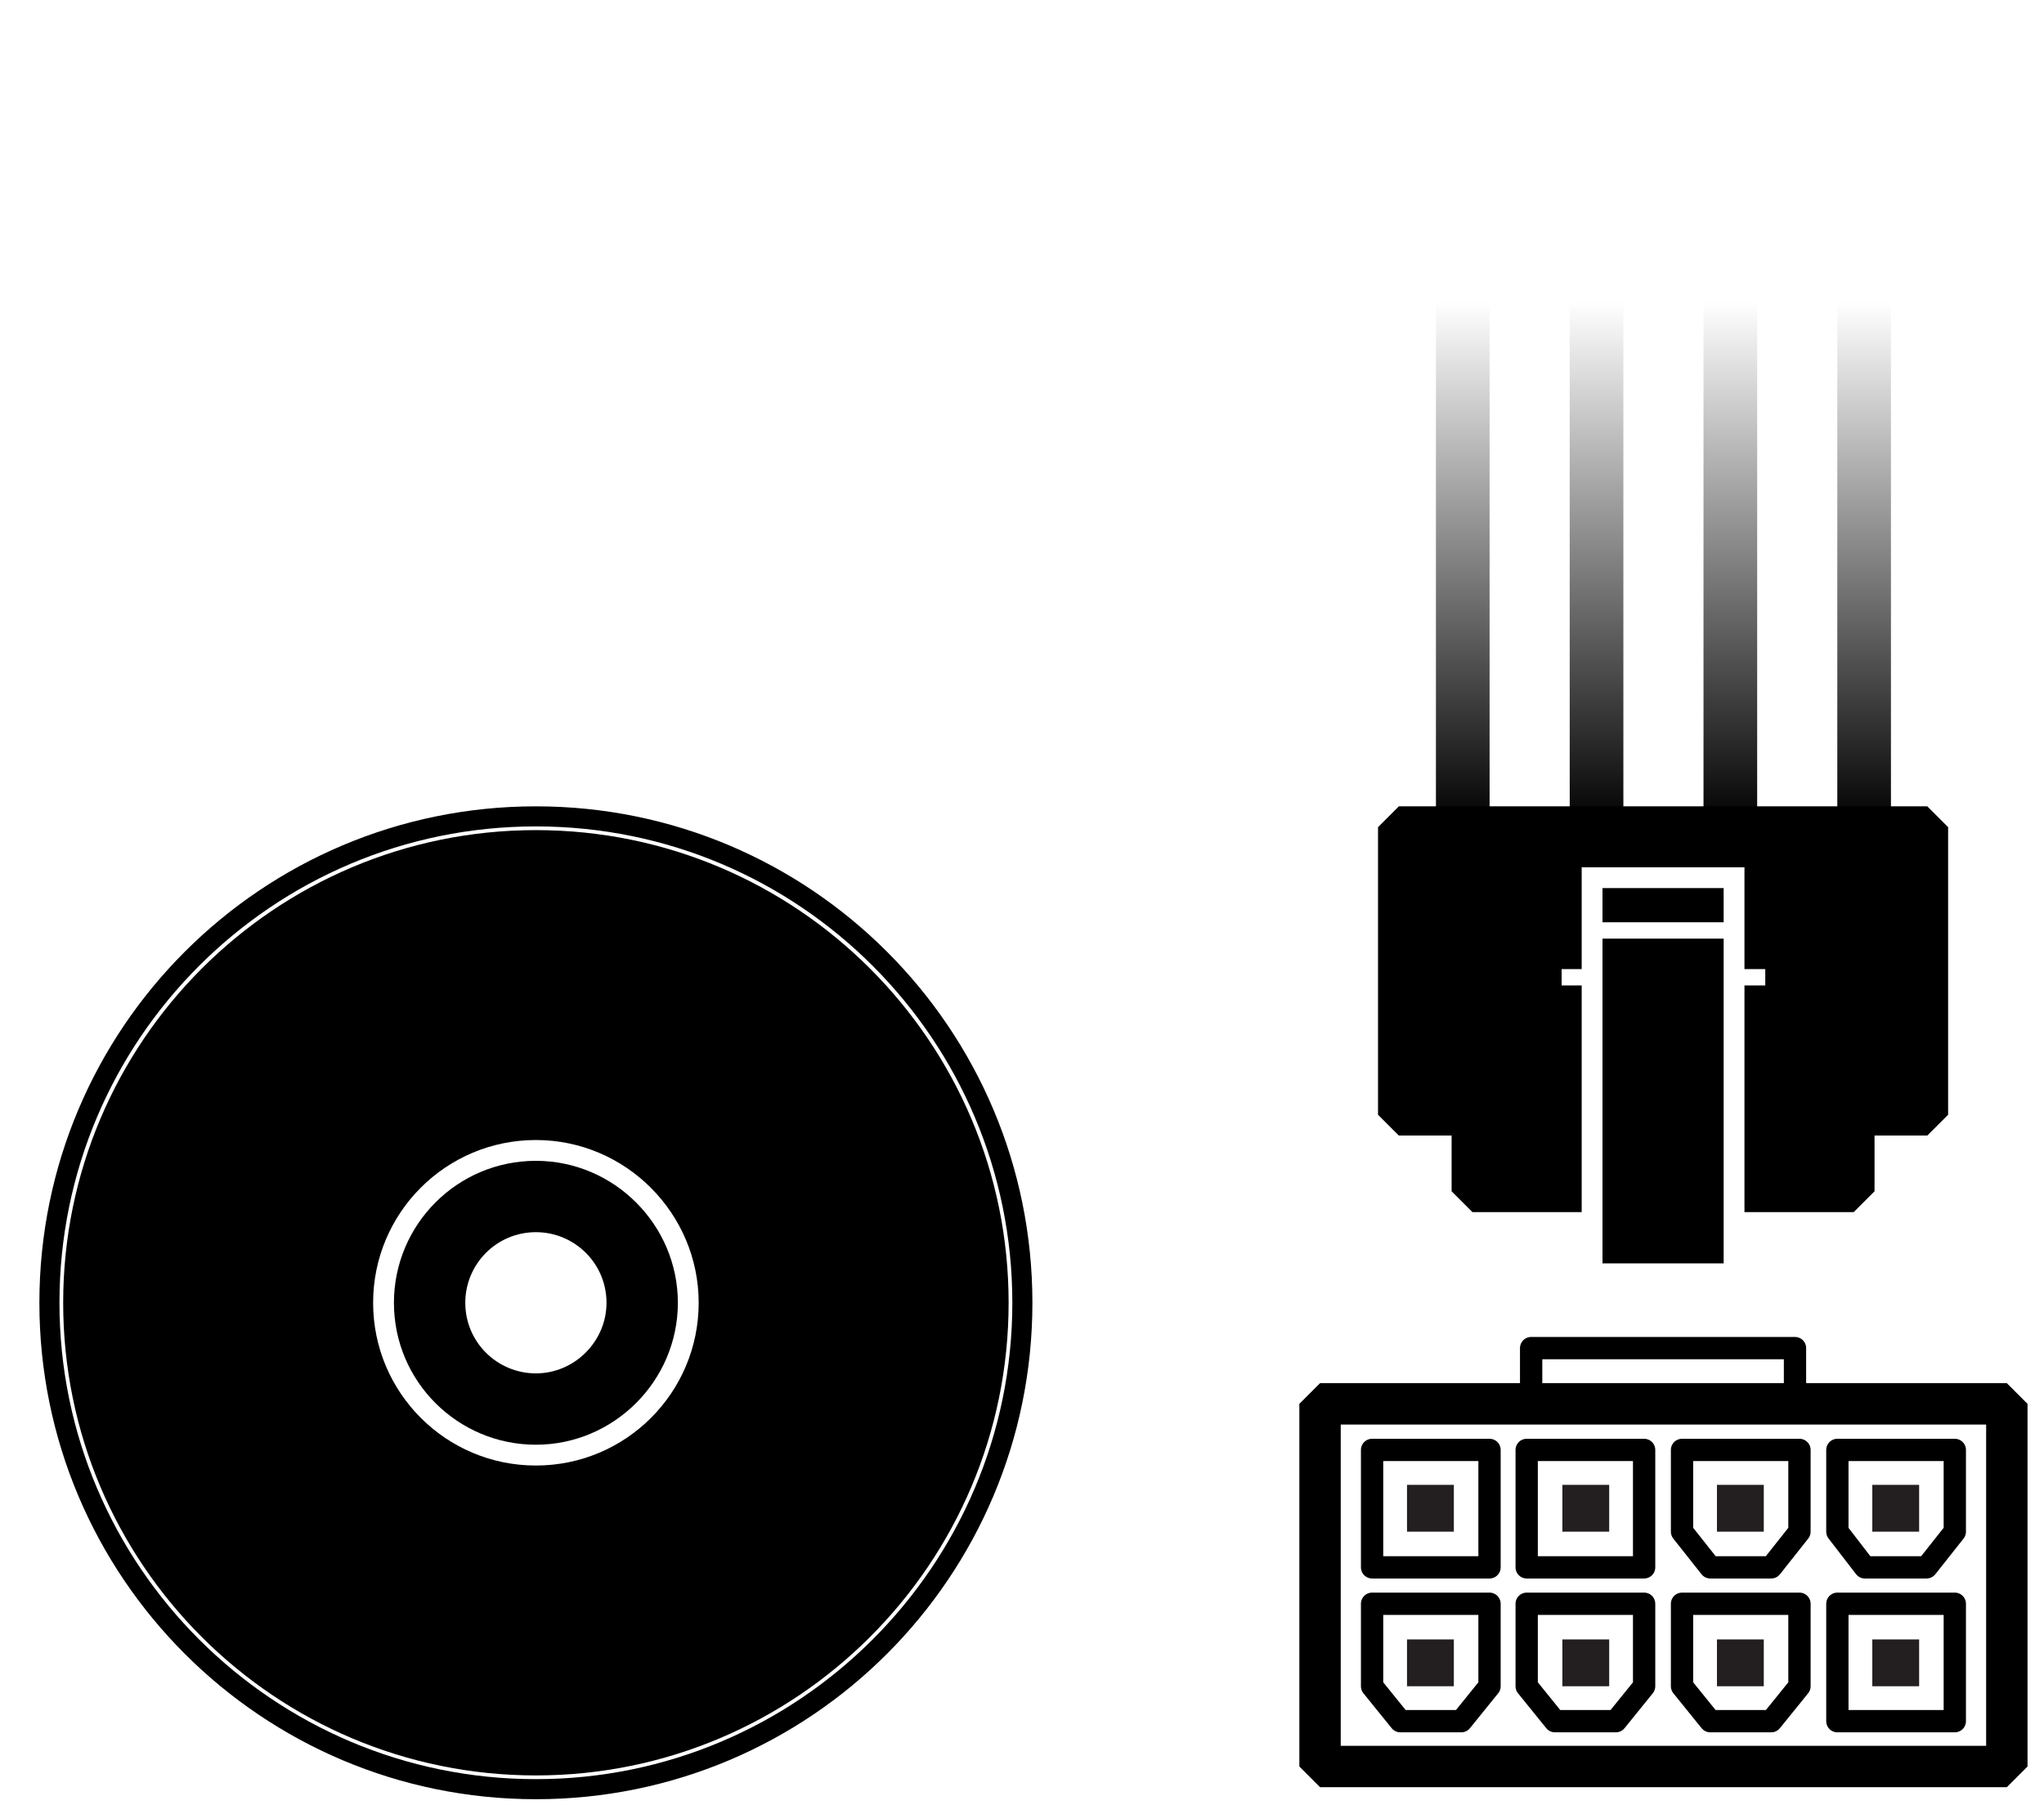
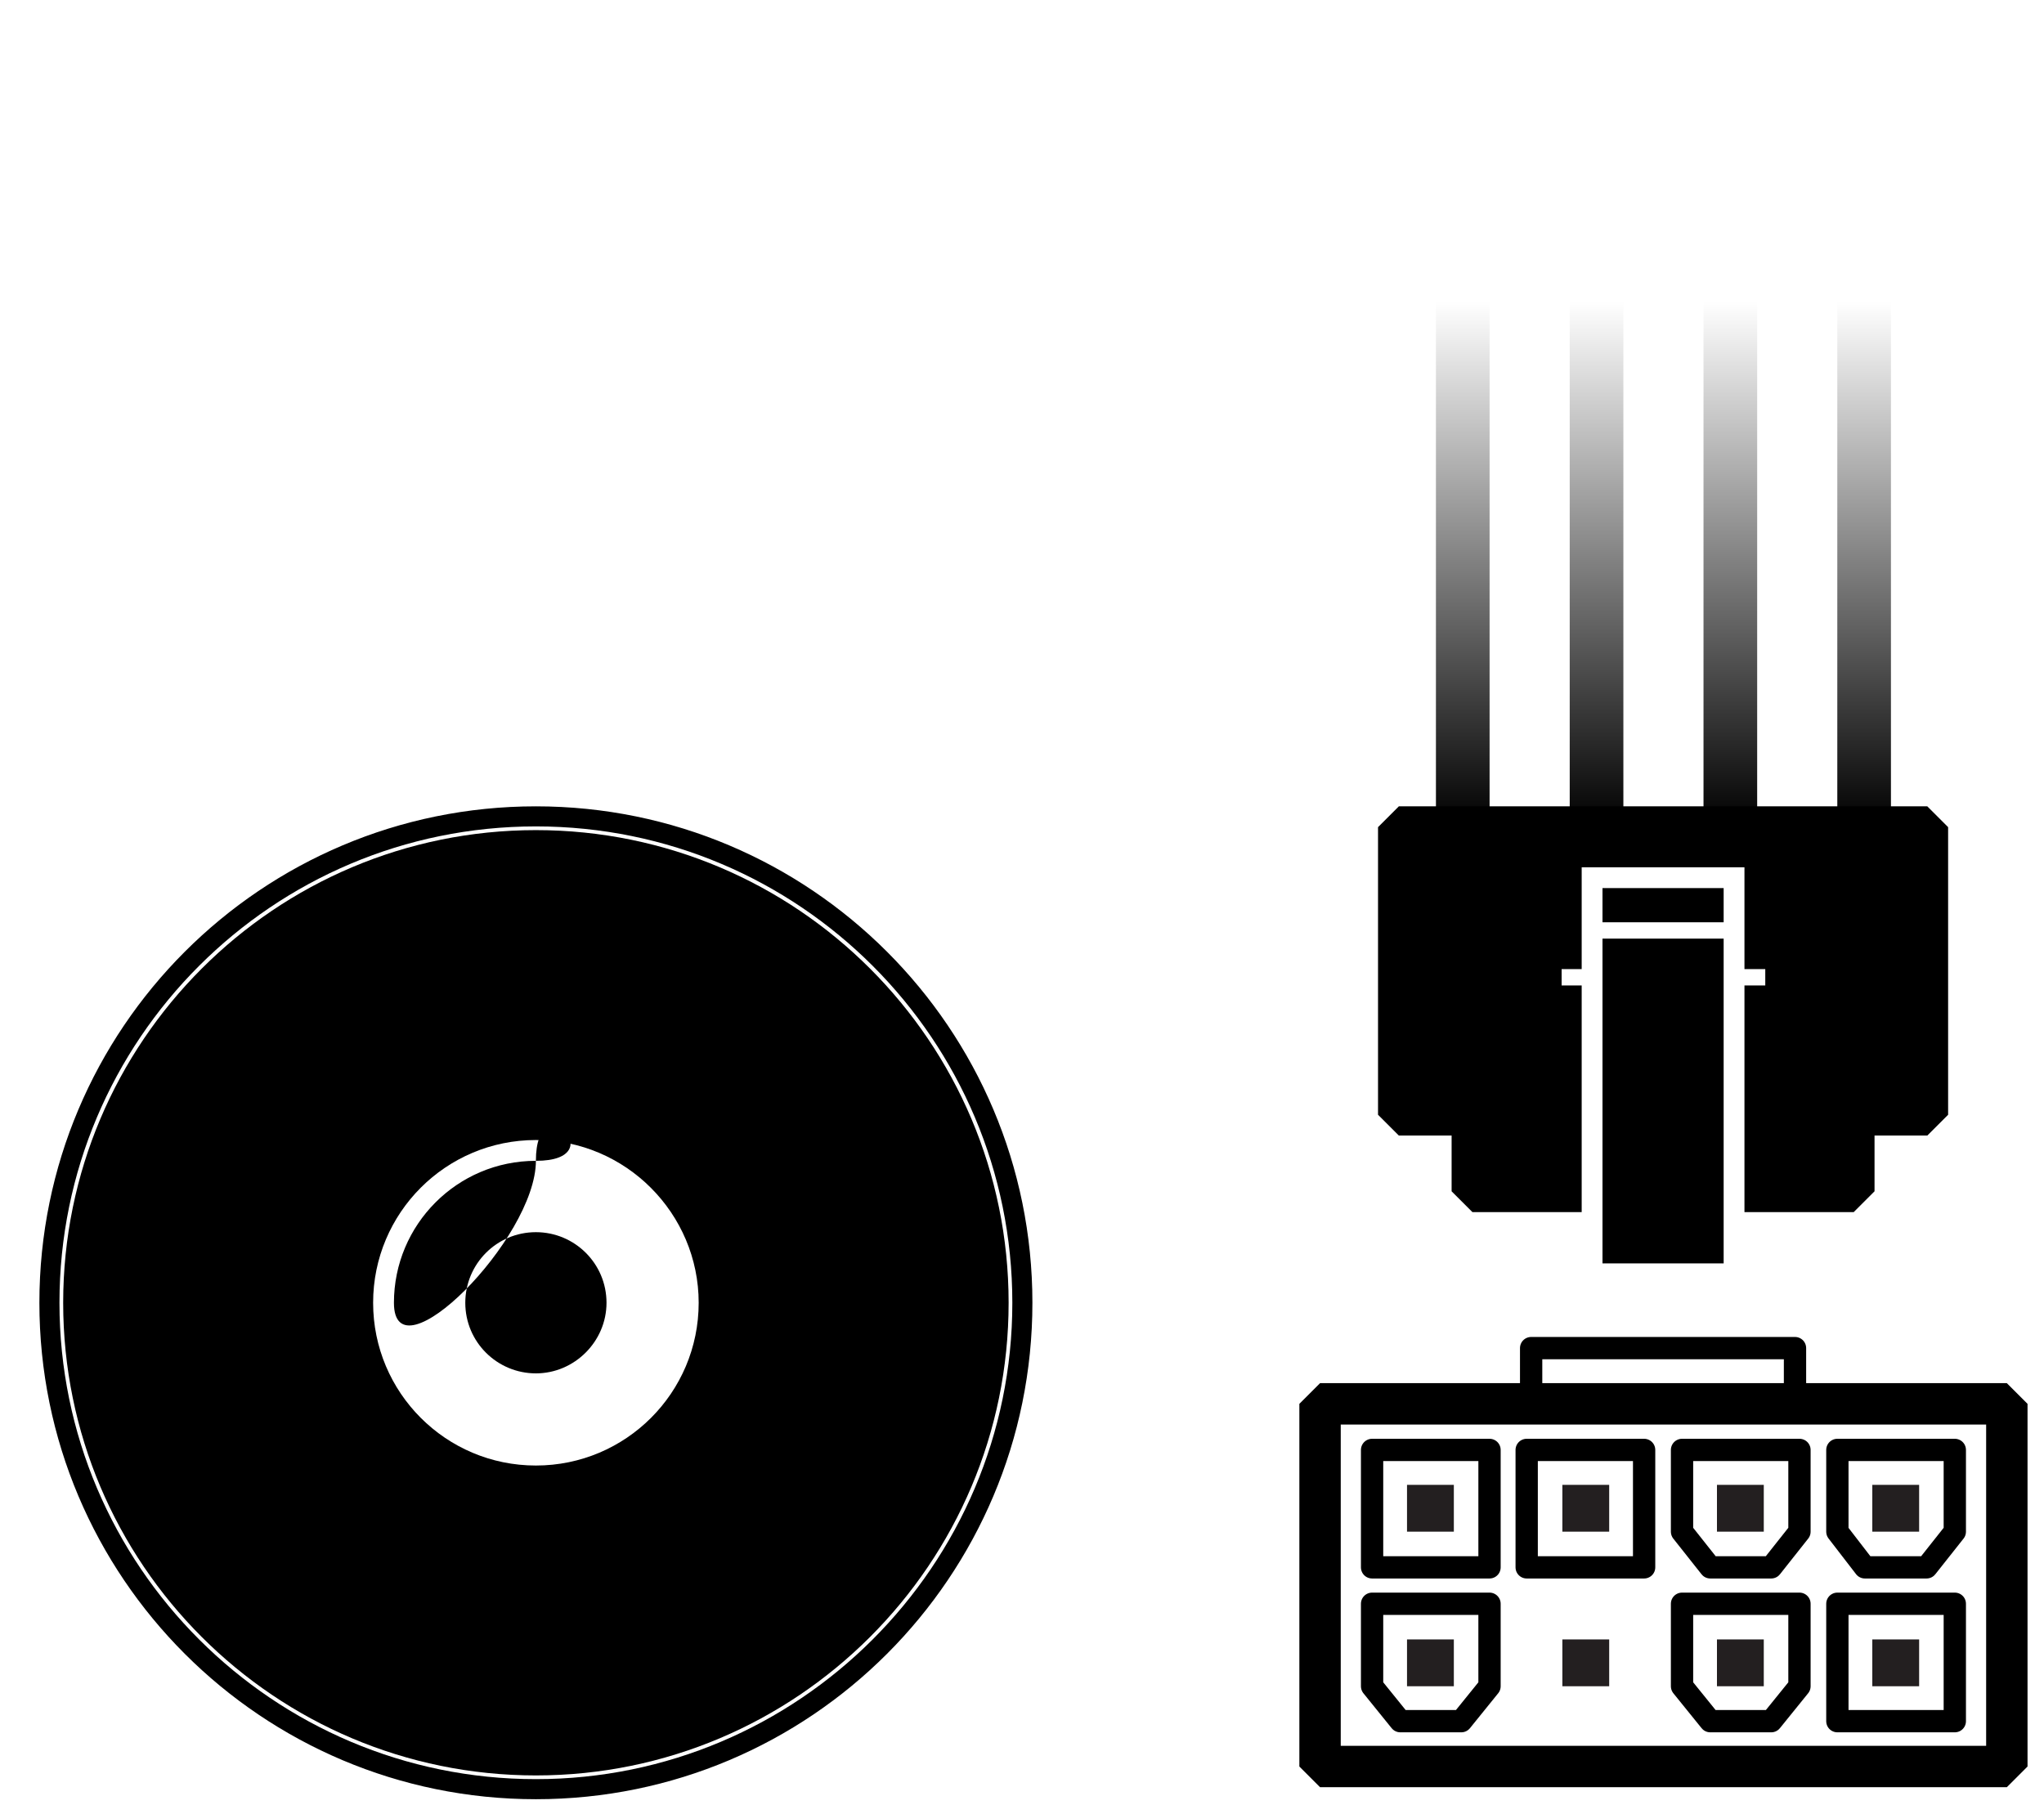
<svg xmlns="http://www.w3.org/2000/svg" version="1.1" id="Layer_1" x="0px" y="0px" viewBox="0 0 275 244.1" style="enable-background:new 0 0 275 244.1;" xml:space="preserve">
  <style type="text/css">
	.st0{fill:#231F20;}
	.st1{fill:none;stroke:url(#SVGID_1_);stroke-width:7.219;stroke-linejoin:bevel;stroke-miterlimit:10;}
	.st2{fill:none;stroke:url(#SVGID_2_);stroke-width:7.219;stroke-linejoin:bevel;stroke-miterlimit:10;}
	.st3{fill:none;stroke:url(#SVGID_3_);stroke-width:7.219;stroke-linejoin:bevel;stroke-miterlimit:10;}
	.st4{fill:none;stroke:url(#SVGID_4_);stroke-width:7.219;stroke-linejoin:bevel;stroke-miterlimit:10;}
	.st5{fill:none;stroke:#000000;stroke-width:5.568;stroke-linejoin:bevel;stroke-miterlimit:10;}
	.st6{fill:none;stroke:#000000;stroke-width:3;stroke-linecap:square;stroke-linejoin:round;}
</style>
  <g id="Layer_2_1_">
    <g>
-       <path d="M72.1,156.2c-10.6,0-19.1,8.6-19.1,19.1c0,10.6,8.6,19.1,19.1,19.1s19.1-8.6,19.1-19.1S82.6,156.2,72.1,156.2z     M72.1,184.8c-5.2,0-9.5-4.2-9.5-9.5c0-5.2,4.2-9.5,9.5-9.5c5.2,0,9.5,4.2,9.5,9.5C81.6,180.5,77.3,184.8,72.1,184.8z" />
+       <path d="M72.1,156.2c-10.6,0-19.1,8.6-19.1,19.1s19.1-8.6,19.1-19.1S82.6,156.2,72.1,156.2z     M72.1,184.8c-5.2,0-9.5-4.2-9.5-9.5c0-5.2,4.2-9.5,9.5-9.5c5.2,0,9.5,4.2,9.5,9.5C81.6,180.5,77.3,184.8,72.1,184.8z" />
      <path d="M72.1,111.7c-35.1,0-63.6,28.5-63.6,63.6s28.5,63.6,63.6,63.6s63.6-28.5,63.6-63.6S107.2,111.7,72.1,111.7z M72.1,197.2    c-12.1,0-21.9-9.8-21.9-21.9c0-12.1,9.8-21.9,21.9-21.9S94,163.3,94,175.3C94,187.4,84.2,197.2,72.1,197.2z" />
      <path d="M72.1,108.5c-36.9,0-66.8,29.9-66.8,66.8s29.9,66.8,66.8,66.8s66.8-29.9,66.8-66.8S109,108.5,72.1,108.5z M72.1,239.4    C36.8,239.4,8,210.7,8,175.3s28.7-64.1,64.1-64.1s64.1,28.7,64.1,64.1S107.4,239.4,72.1,239.4z" />
    </g>
    <g>
      <path class="st0" d="M233.3,125.2" />
      <path class="st0" d="M214.2,125.2" />
      <g>
        <rect x="215.6" y="119.5" width="16.3" height="4.6" />
        <polygon points="259.3,108.5 188.2,108.5 185.4,111.3 185.4,150 188.2,152.8 195.3,152.8 195.3,160.3 198.1,163.1 212.8,163.1      212.8,132.6 210.1,132.6 210.1,130.4 212.8,130.4 212.8,116.7 234.7,116.7 234.7,130.4 237.5,130.4 237.5,132.6 234.7,132.6      234.7,163.1 249.4,163.1 252.2,160.3 252.2,152.8 259.3,152.8 262.1,150 262.1,111.3    " />
        <rect x="215.6" y="126.3" width="16.3" height="43.7" />
      </g>
      <g>
        <linearGradient id="SVGID_1_" gradientUnits="userSpaceOnUse" x1="196.8" y1="205.4" x2="196.8" y2="134.7" gradientTransform="matrix(1 0 0 -1 0 246)">
          <stop offset="0" style="stop-color:#000000;stop-opacity:0" />
          <stop offset="1" style="stop-color:#000000" />
        </linearGradient>
        <line class="st1" x1="196.8" y1="111.3" x2="196.8" y2="40.6" />
        <linearGradient id="SVGID_2_" gradientUnits="userSpaceOnUse" x1="214.8" y1="205.4" x2="214.8" y2="134.7" gradientTransform="matrix(1 0 0 -1 0 246)">
          <stop offset="0" style="stop-color:#000000;stop-opacity:0" />
          <stop offset="1" style="stop-color:#000000" />
        </linearGradient>
        <line class="st2" x1="214.8" y1="111.3" x2="214.8" y2="40.6" />
        <linearGradient id="SVGID_3_" gradientUnits="userSpaceOnUse" x1="232.8" y1="205.4" x2="232.8" y2="134.7" gradientTransform="matrix(1 0 0 -1 0 246)">
          <stop offset="0" style="stop-color:#000000;stop-opacity:0" />
          <stop offset="1" style="stop-color:#000000" />
        </linearGradient>
        <line class="st3" x1="232.8" y1="111.3" x2="232.8" y2="40.6" />
        <linearGradient id="SVGID_4_" gradientUnits="userSpaceOnUse" x1="250.8" y1="205.4" x2="250.8" y2="134.7" gradientTransform="matrix(1 0 0 -1 0 246)">
          <stop offset="0" style="stop-color:#000000;stop-opacity:0" />
          <stop offset="1" style="stop-color:#000000" />
        </linearGradient>
        <line class="st4" x1="250.8" y1="111.3" x2="250.8" y2="40.6" />
      </g>
    </g>
    <g>
      <rect x="177.6" y="188.9" class="st5" width="92.4" height="48.8" />
      <g>
        <rect x="184.6" y="195.1" class="st6" width="15.8" height="15.8" />
        <rect x="189.3" y="199.8" class="st0" width="6.3" height="6.3" />
        <rect x="205.4" y="195.1" class="st6" width="15.8" height="15.8" />
        <rect x="210.2" y="199.8" class="st0" width="6.3" height="6.3" />
        <rect x="247.2" y="215.8" class="st6" width="15.8" height="15.8" />
        <rect x="251.9" y="220.6" class="st0" width="6.3" height="6.3" />
        <polygon class="st6" points="196.6,231.6 188.4,231.6 184.6,226.9 184.6,215.8 200.4,215.8 200.4,226.9    " />
        <rect x="189.3" y="220.6" class="st0" width="6.3" height="6.3" />
-         <polygon class="st6" points="217.4,231.6 209.2,231.6 205.4,226.9 205.4,215.8 221.2,215.8 221.2,226.9    " />
        <rect x="210.2" y="220.6" class="st0" width="6.3" height="6.3" />
        <polygon class="st6" points="238.3,231.6 230.1,231.6 226.3,226.9 226.3,215.8 242.1,215.8 242.1,226.9    " />
        <rect x="231" y="220.6" class="st0" width="6.3" height="6.3" />
        <polygon class="st6" points="238.3,210.9 230.1,210.9 226.3,206.1 226.3,195.1 242.1,195.1 242.1,206.1    " />
        <rect x="231" y="199.8" class="st0" width="6.3" height="6.3" />
        <polygon class="st6" points="259.2,210.9 250.9,210.9 247.2,206.1 247.2,195.1 263,195.1 263,206.1    " />
        <rect x="251.9" y="199.8" class="st0" width="6.3" height="6.3" />
      </g>
      <polyline class="st6" points="206,188.9 206,181.4 241.5,181.4 241.5,188.9   " />
    </g>
  </g>
  <g id="Layer_4">
</g>
</svg>